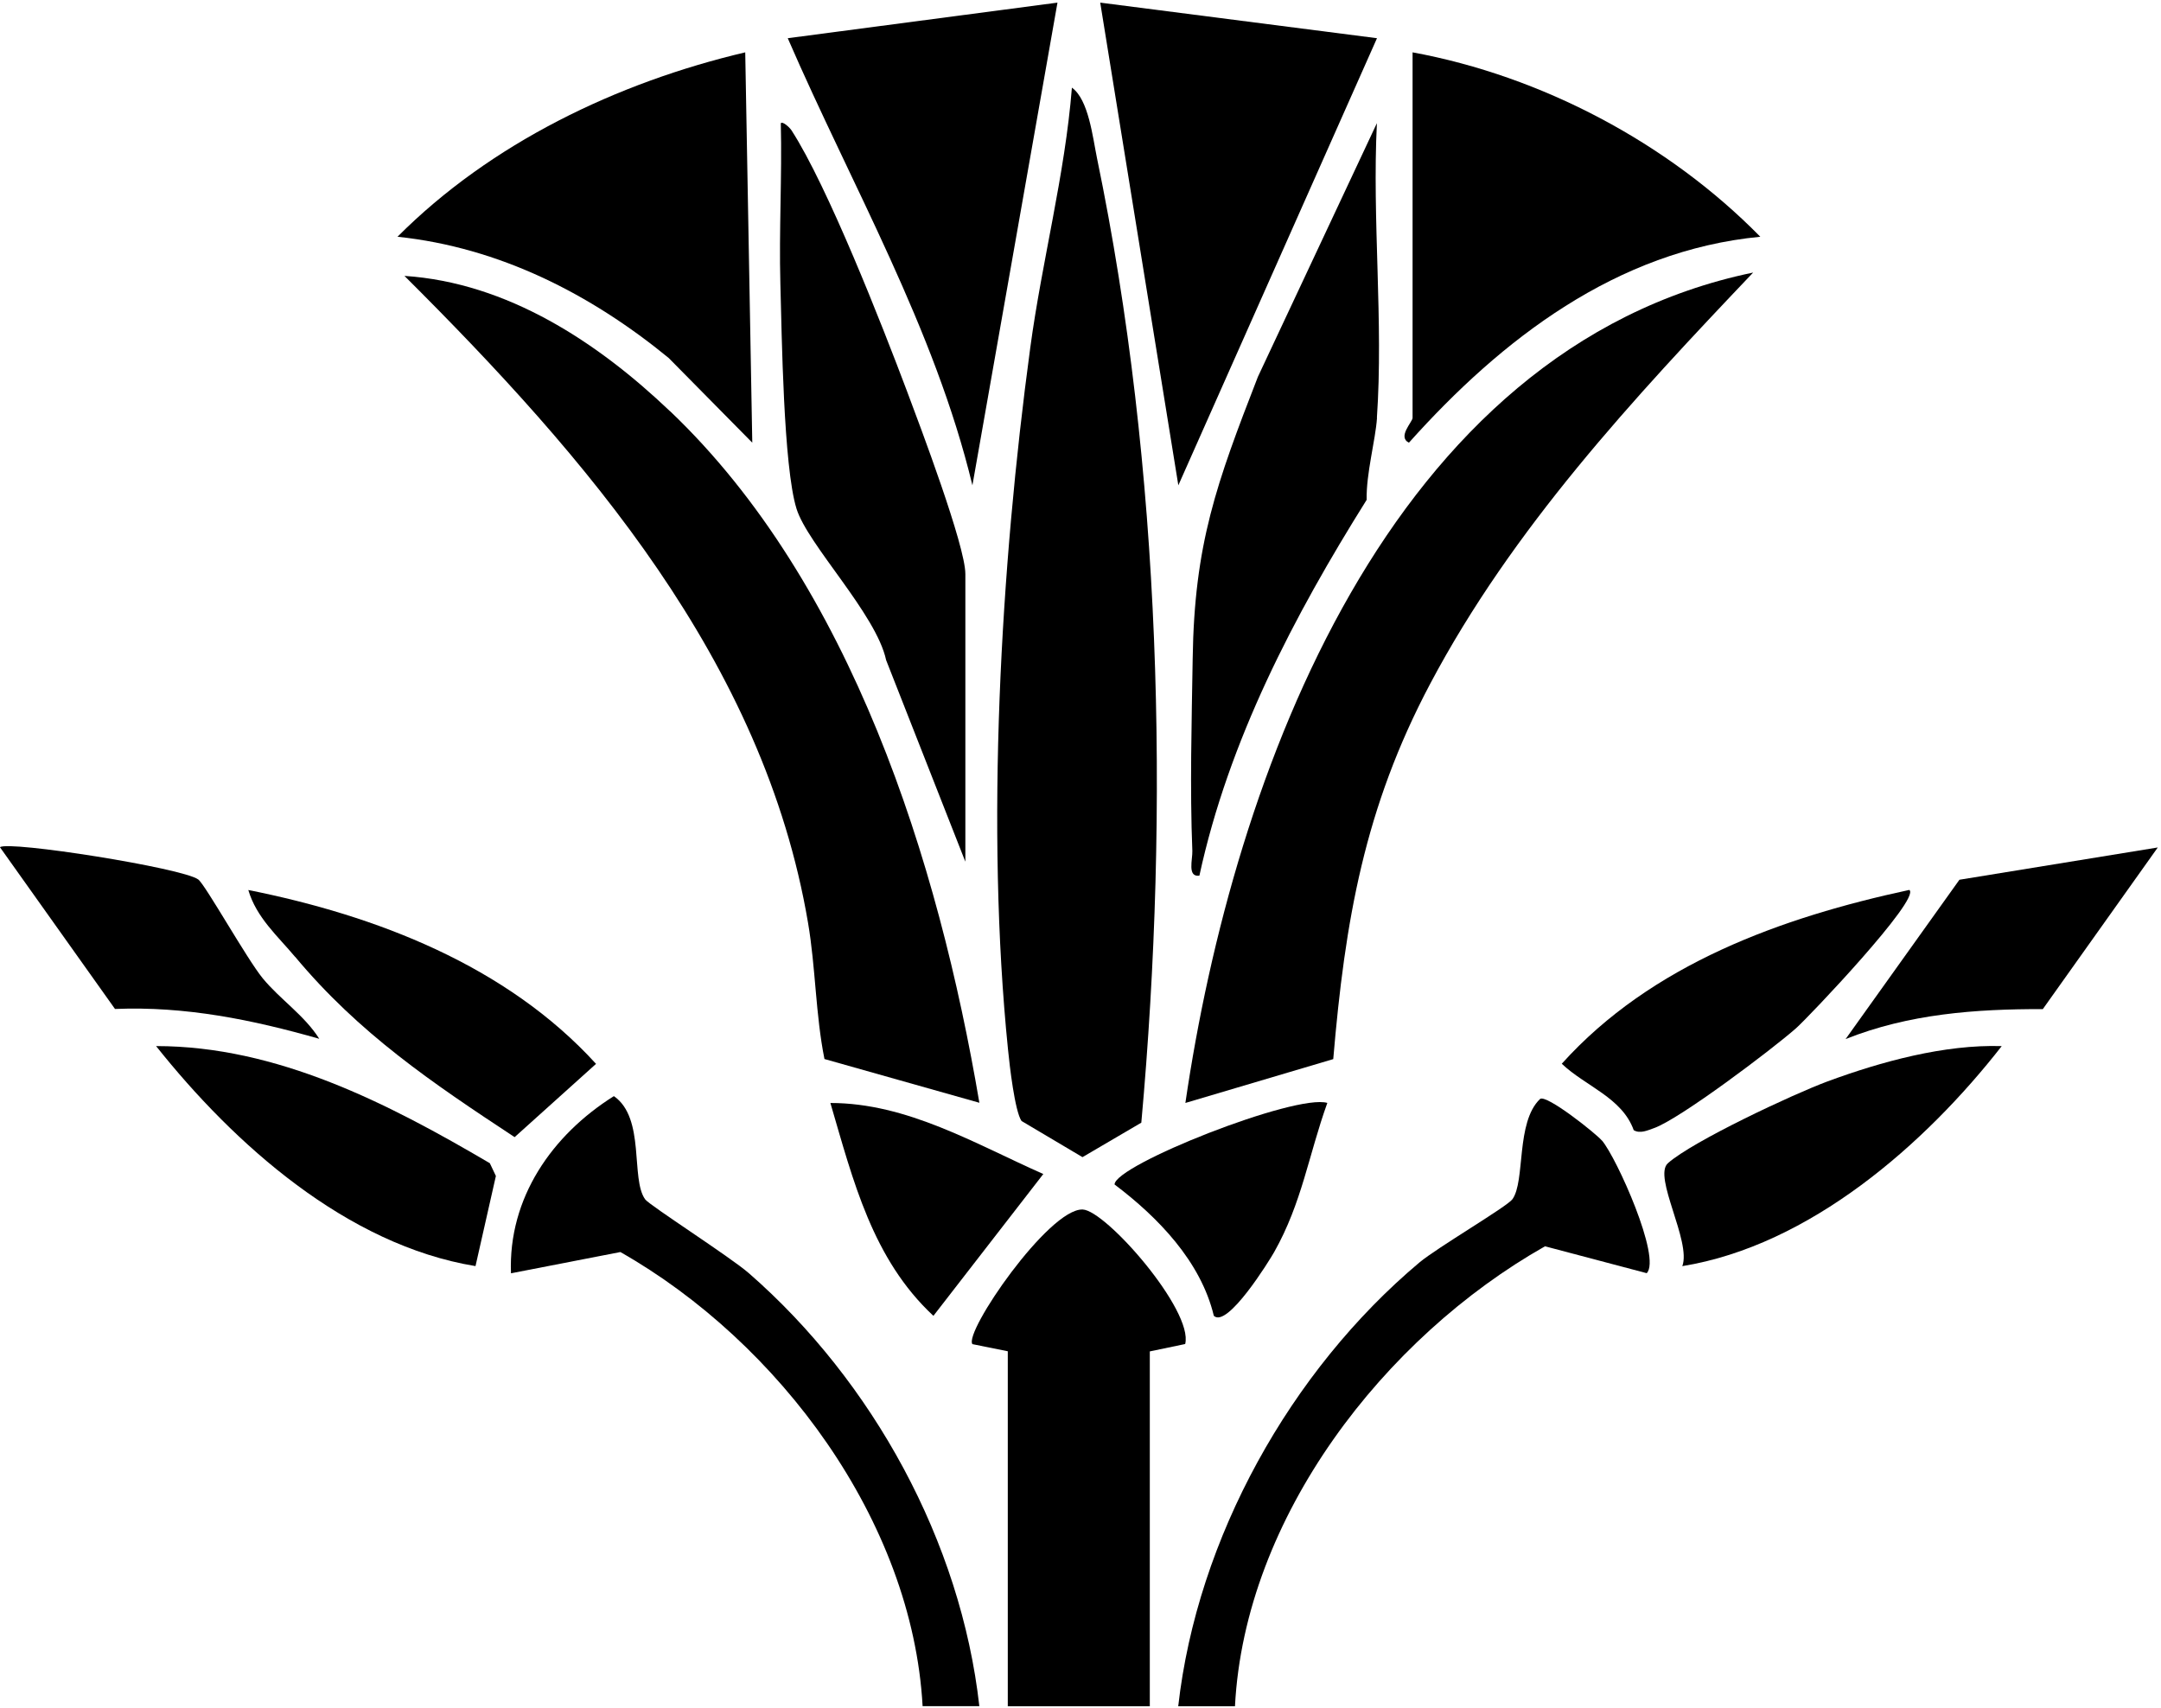
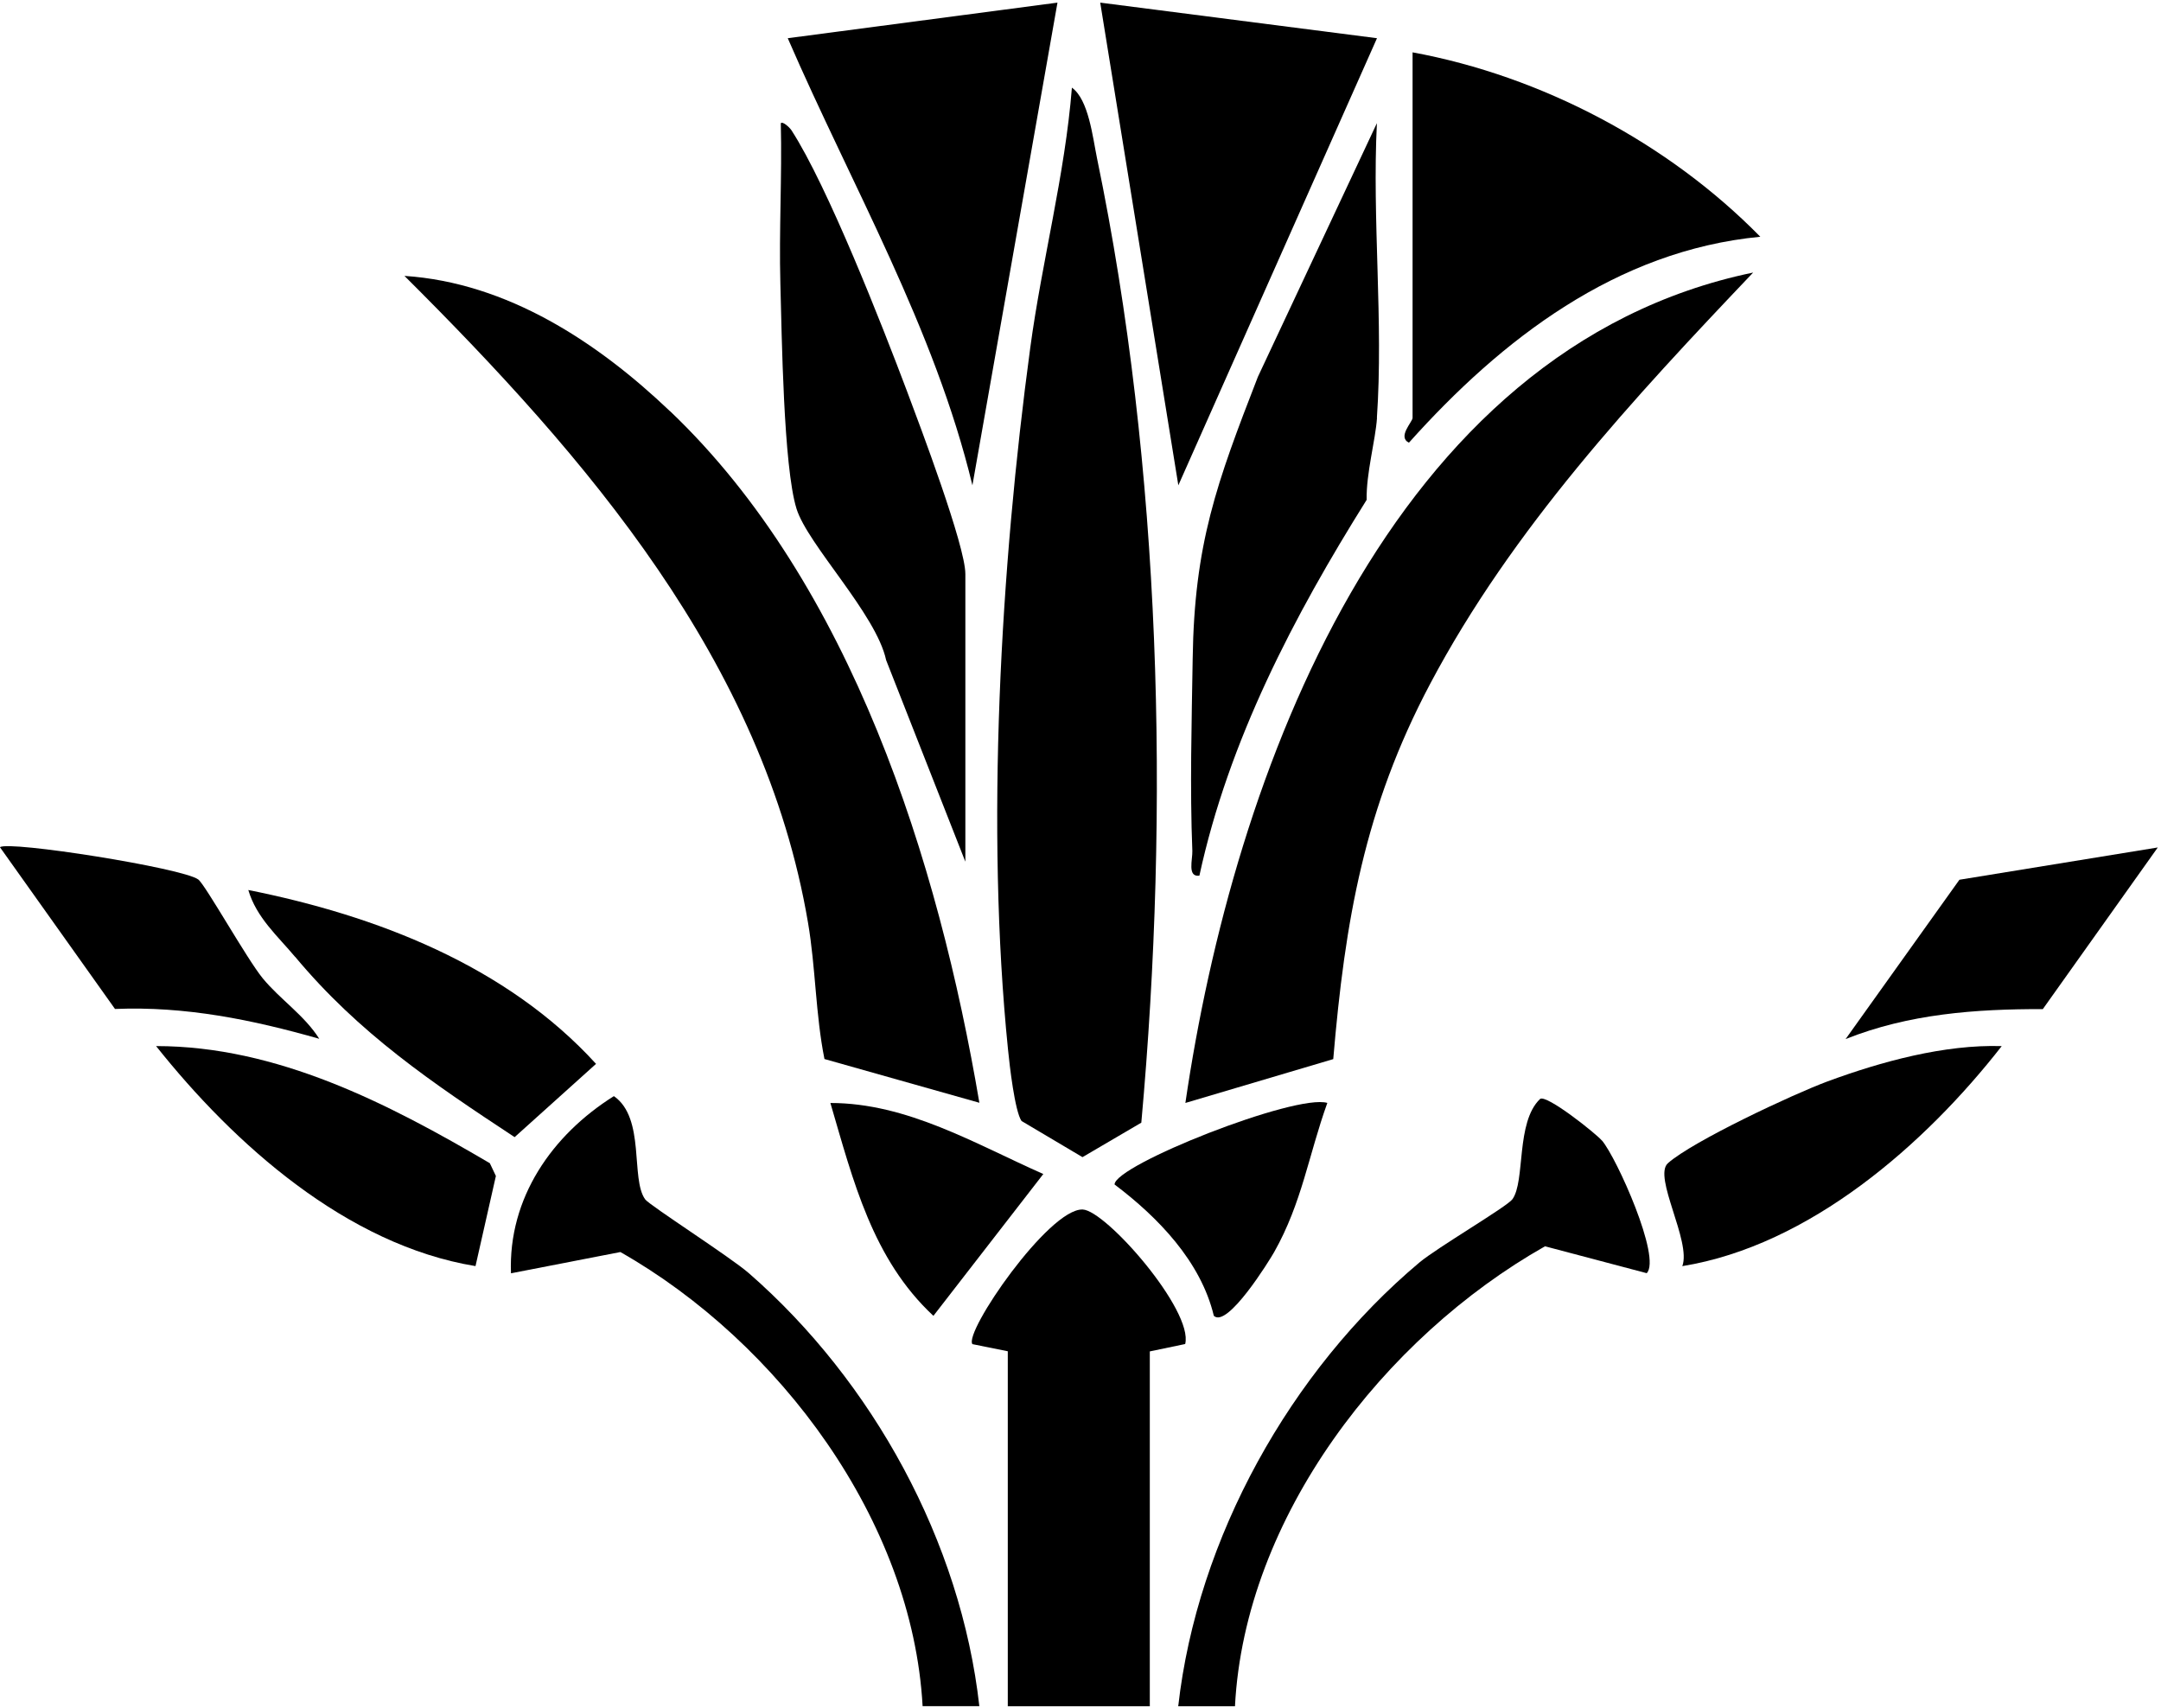
<svg xmlns="http://www.w3.org/2000/svg" width="515" height="407" viewBox="0 0 515 407" fill="none">
  <path d="M271.994 267.556L257.972 275.774L243.451 267.162C241.85 264.877 240.589 253.823 240.222 250.094C234.891 197.526 238.436 135.269 245.526 82.885C248.335 62.089 253.797 41.687 255.451 20.891C259.442 23.727 260.414 32.759 261.438 37.722C276.772 111.769 278.794 192.38 271.994 267.556Z" fill="black" />
  <path d="M159.72 98.021C202.888 139.167 223.658 205.336 233.399 262.814L196.481 252.39C194.354 241.782 194.38 230.543 192.569 219.935C182.013 157.599 139.659 108.865 96.387 65.75C120.938 67.378 142.416 81.557 159.694 98.021H159.72Z" fill="black" />
  <path d="M417.828 64.93C389.234 94.995 360.403 126.005 340.814 163.002C325.191 192.516 320.544 219.299 317.734 252.41L282.496 262.86C293.918 184.77 330.994 82.942 417.802 64.956L417.828 64.93Z" fill="black" />
  <path d="M240.197 322.045L231.742 320.338C229.668 317.502 249.912 288.015 258 288.251C263.514 288.409 284.467 312.33 282.446 320.312L274.017 322.071V406.647H240.171V322.071L240.197 322.045Z" fill="black" />
  <path d="M336.613 12.469C367.439 18.14 397.583 34.079 419.508 56.424C385.268 59.706 357.882 80.791 335.773 105.5C332.963 104.134 336.639 100.537 336.639 99.592V12.469H336.613Z" fill="black" />
-   <path d="M177.6 12.469L179.28 105.5L159.351 85.308C140.734 70.052 118.993 58.971 94.731 56.424C116.944 34.131 147.062 19.663 177.626 12.469H177.6Z" fill="black" />
  <path d="M328.159 9.106L280.816 115.66L262.199 0.625L328.159 9.106Z" fill="black" />
  <path d="M328.162 99.591C327.795 104.947 325.563 112.825 325.694 119.127C308.364 146.776 292.819 176.473 285.835 208.692C282.894 209.086 284.233 204.858 284.154 202.784C283.55 187.817 283.997 172.062 284.233 157.017C284.627 129.63 289.905 115.214 299.778 89.797L328.136 29.352C326.981 52.327 329.712 76.747 328.136 99.565L328.162 99.591Z" fill="black" />
  <path d="M252.013 0.625L231.742 115.66C222.71 78.19 202.964 44.239 187.734 9.106L252.013 0.625Z" fill="black" />
  <path d="M230.033 205.3L211.18 157.327C208.817 146.325 192.459 129.809 189.807 121.196C186.708 111.113 186.314 79.893 185.973 67.526C185.632 54.843 186.393 42.056 186.078 29.373C186.472 28.848 188.074 30.24 188.625 31.054C197.264 44.419 210.156 77.32 216.143 93.206C219.241 101.451 230.06 130.045 230.06 136.793V205.3H230.033Z" fill="black" />
  <path d="M233.421 406.623H219.872C217.431 362.405 185.632 319.868 147.848 298.389L121.774 303.457C121.091 285.496 131.568 270.477 146.298 261.234C153.861 266.486 150.211 280.928 153.756 285.838C154.78 287.256 174.079 299.597 178.464 303.431C208.004 329.189 229.01 367.447 233.395 406.65L233.421 406.623Z" fill="black" />
-   <path d="M381.776 271.814C385.295 275.962 395.982 299.804 392.437 303.428L368.201 297.021C329.865 318.71 296.649 361.562 294.312 406.647H280.789C285.305 366.551 307.572 326.666 338.267 300.881C342.495 297.336 359.168 287.568 360.429 285.809C363.553 281.476 361.19 267.481 367.019 261.914C368.516 260.733 380.385 270.186 381.75 271.814H381.776Z" fill="black" />
+   <path d="M381.776 271.814C385.295 275.962 395.982 299.804 392.437 303.428L368.201 297.021C329.865 318.71 296.649 361.562 294.312 406.647H280.789C285.305 366.551 307.572 326.666 338.267 300.881C342.495 297.336 359.168 287.568 360.429 285.809C363.553 281.476 361.19 267.481 367.019 261.914C368.516 260.733 380.385 270.186 381.75 271.814H381.776" fill="black" />
  <path d="M70.309 228.022C66.16 223.059 61.119 218.7 59.176 212.109C89.687 218.201 120.698 230.122 142.045 253.544L122.641 271.005C102.974 258.06 85.512 246.244 70.335 228.022H70.309Z" fill="black" />
  <path d="M477.044 249.311C458.769 272.733 431.251 296.837 400.923 301.748C403.103 295.866 393.886 280.426 397.484 277.223C403.392 271.971 427.391 260.733 435.557 257.713C448.371 252.987 463.364 248.891 477.044 249.311Z" fill="black" />
  <path d="M113.32 301.741C82.678 296.726 55.816 272.727 37.199 249.305C66.03 249.305 92.524 262.985 116.734 277.217L118.178 280.263L113.32 301.741Z" fill="black" />
-   <path d="M455.038 212.104C457.769 214.231 431.039 242.406 427.993 245.084C422.269 250.126 400.344 266.668 394.199 268.847C392.703 269.372 390.865 270.265 389.342 269.346C386.558 261.574 377.814 258.869 372.195 253.513C393.569 229.776 424.553 218.643 455.065 212.078L455.038 212.104Z" fill="black" />
  <path d="M76.113 247.574C60.07 243.005 44.21 239.776 27.405 240.458L-0.008 201.912C1.909 200.284 43.606 206.849 47.256 209.606C48.937 210.866 58.862 228.59 62.617 233.159C66.766 238.2 72.569 241.981 76.087 247.574H76.113Z" fill="black" />
  <path d="M514.25 201.945L486.837 240.492C470.794 240.465 454.908 241.621 439.836 247.634L466.96 209.665L514.224 201.972L514.25 201.945Z" fill="black" />
  <path d="M248.651 279.777L222.445 313.597C207.899 300.048 203.33 281.379 197.895 262.867C216.196 262.867 232.397 272.609 248.651 279.803V279.777Z" fill="black" />
  <path d="M316.321 262.857C311.857 275.277 310.282 286.647 303.665 298.384C302.509 300.432 292.479 316.66 289.275 313.587C286.177 300.642 275.989 290.113 265.617 282.288C265.617 277.667 308.811 260.573 316.347 262.857H316.321Z" fill="black" />
</svg>